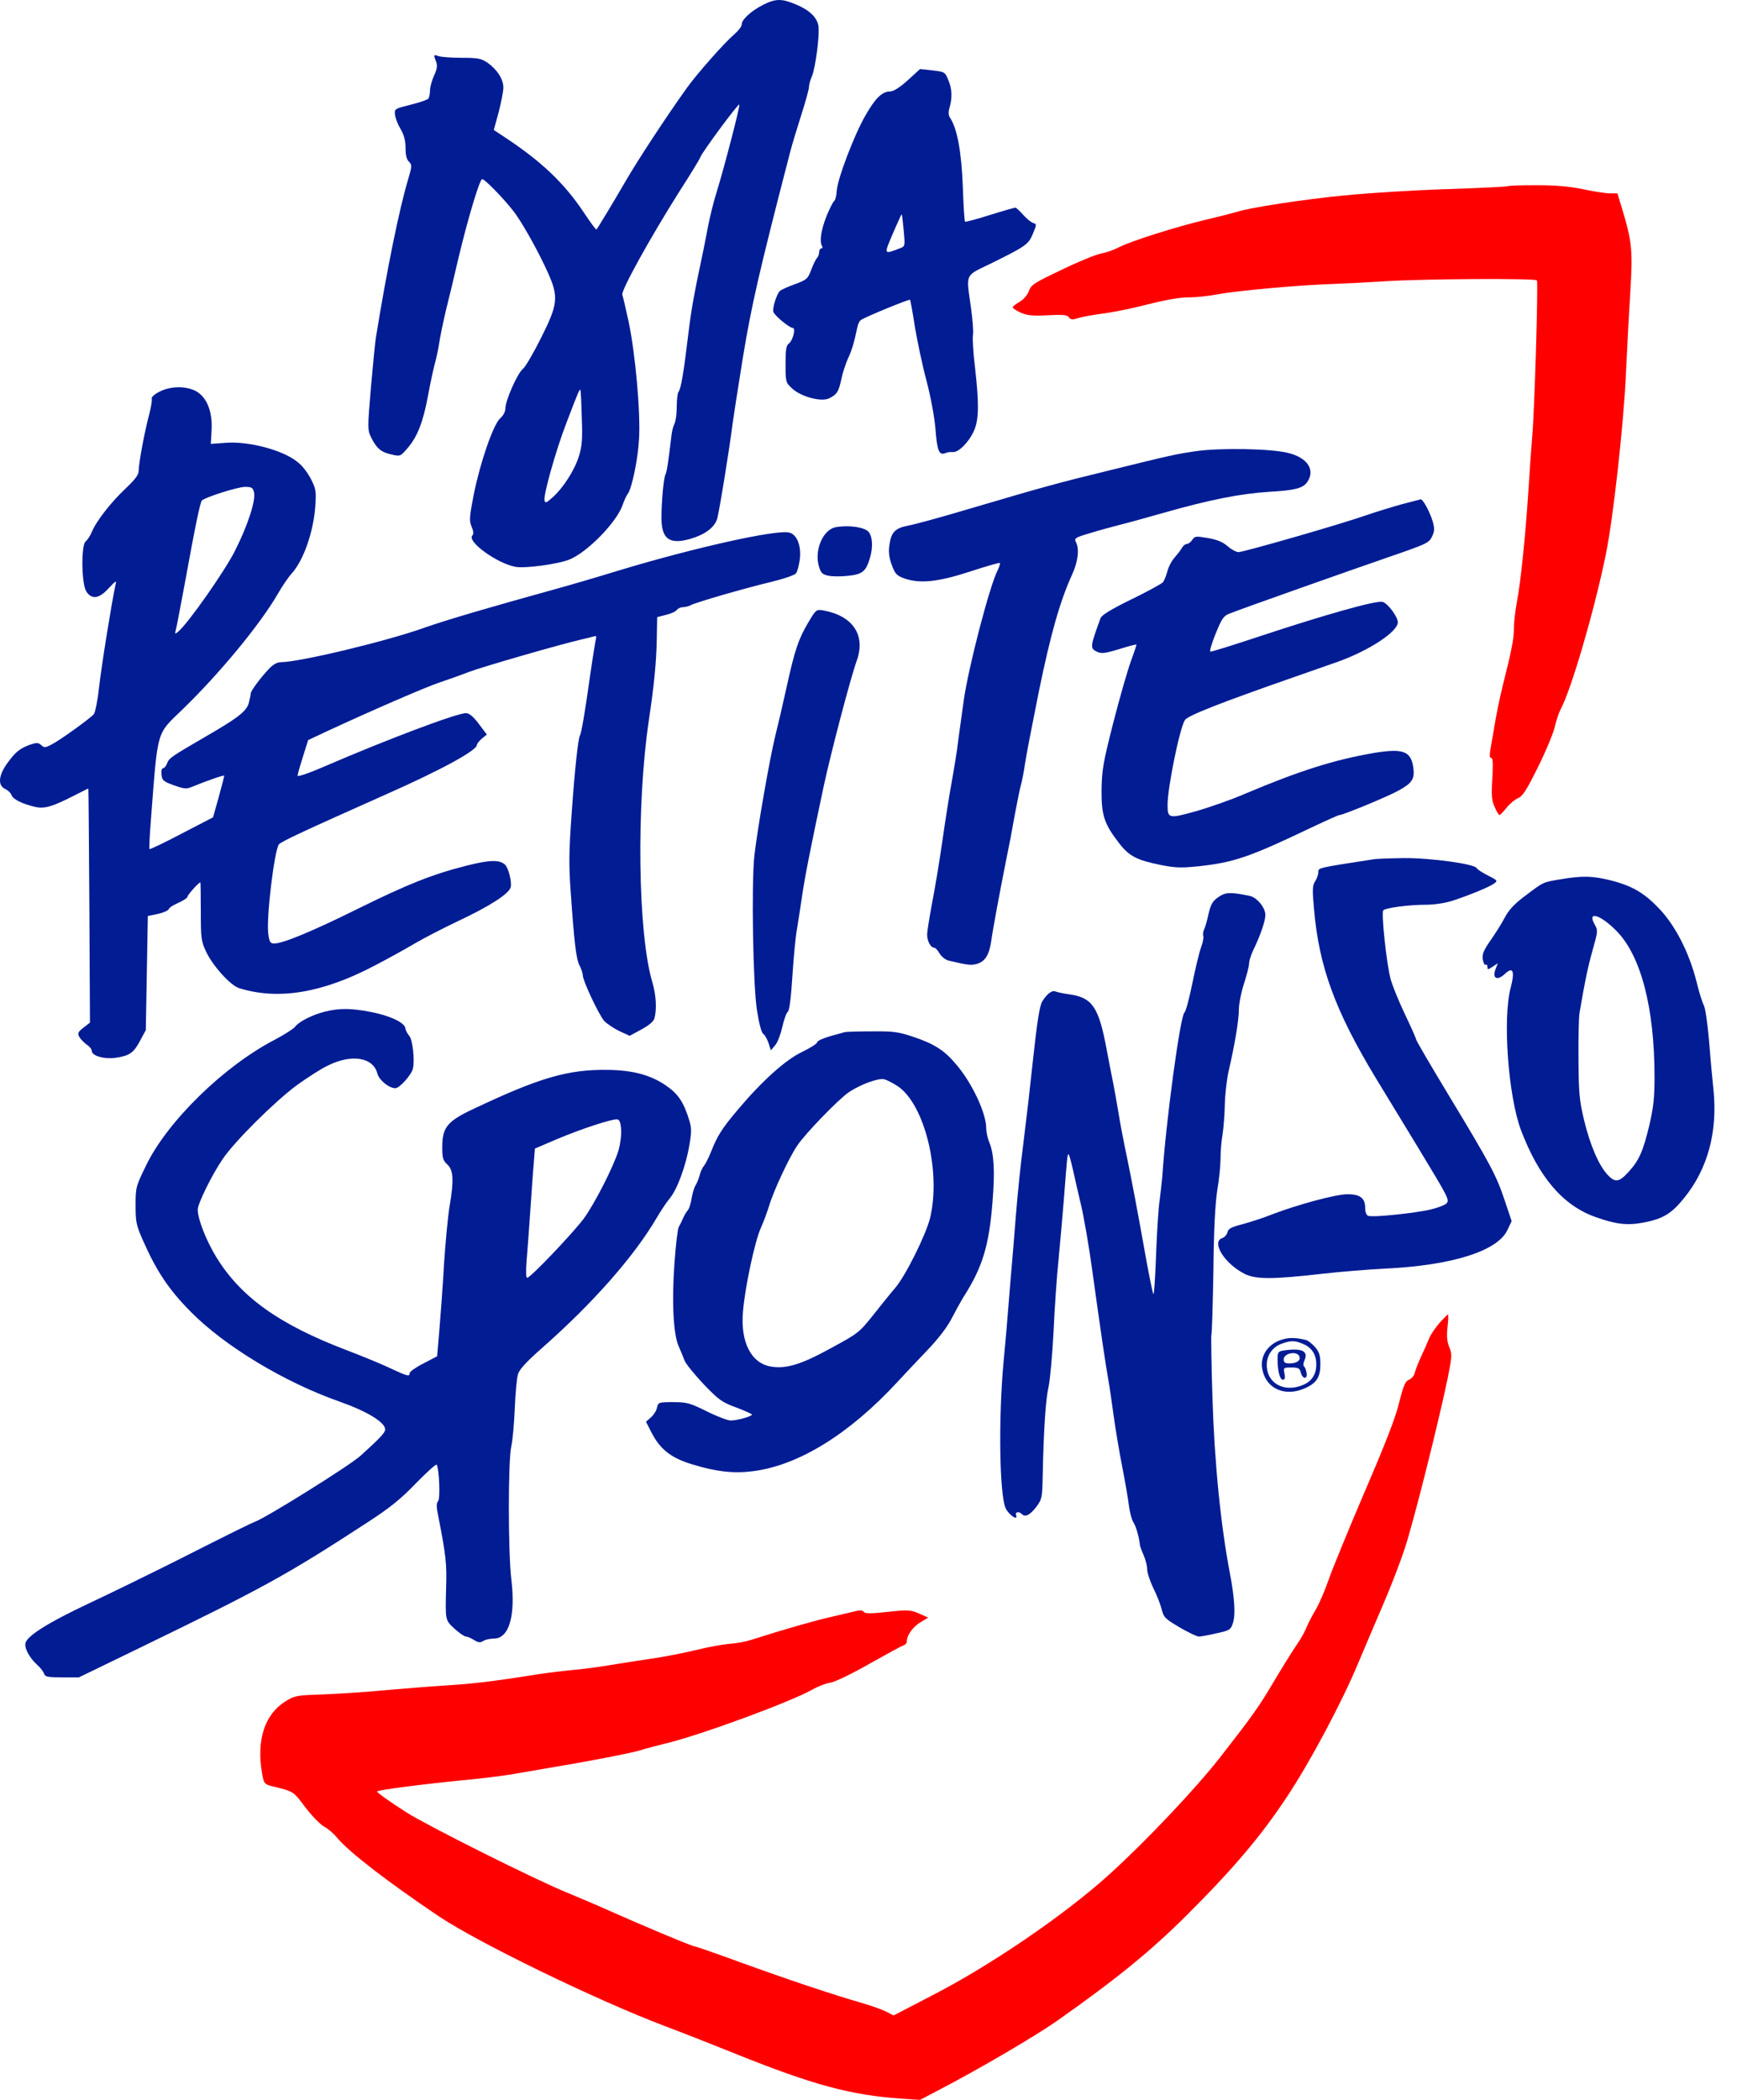
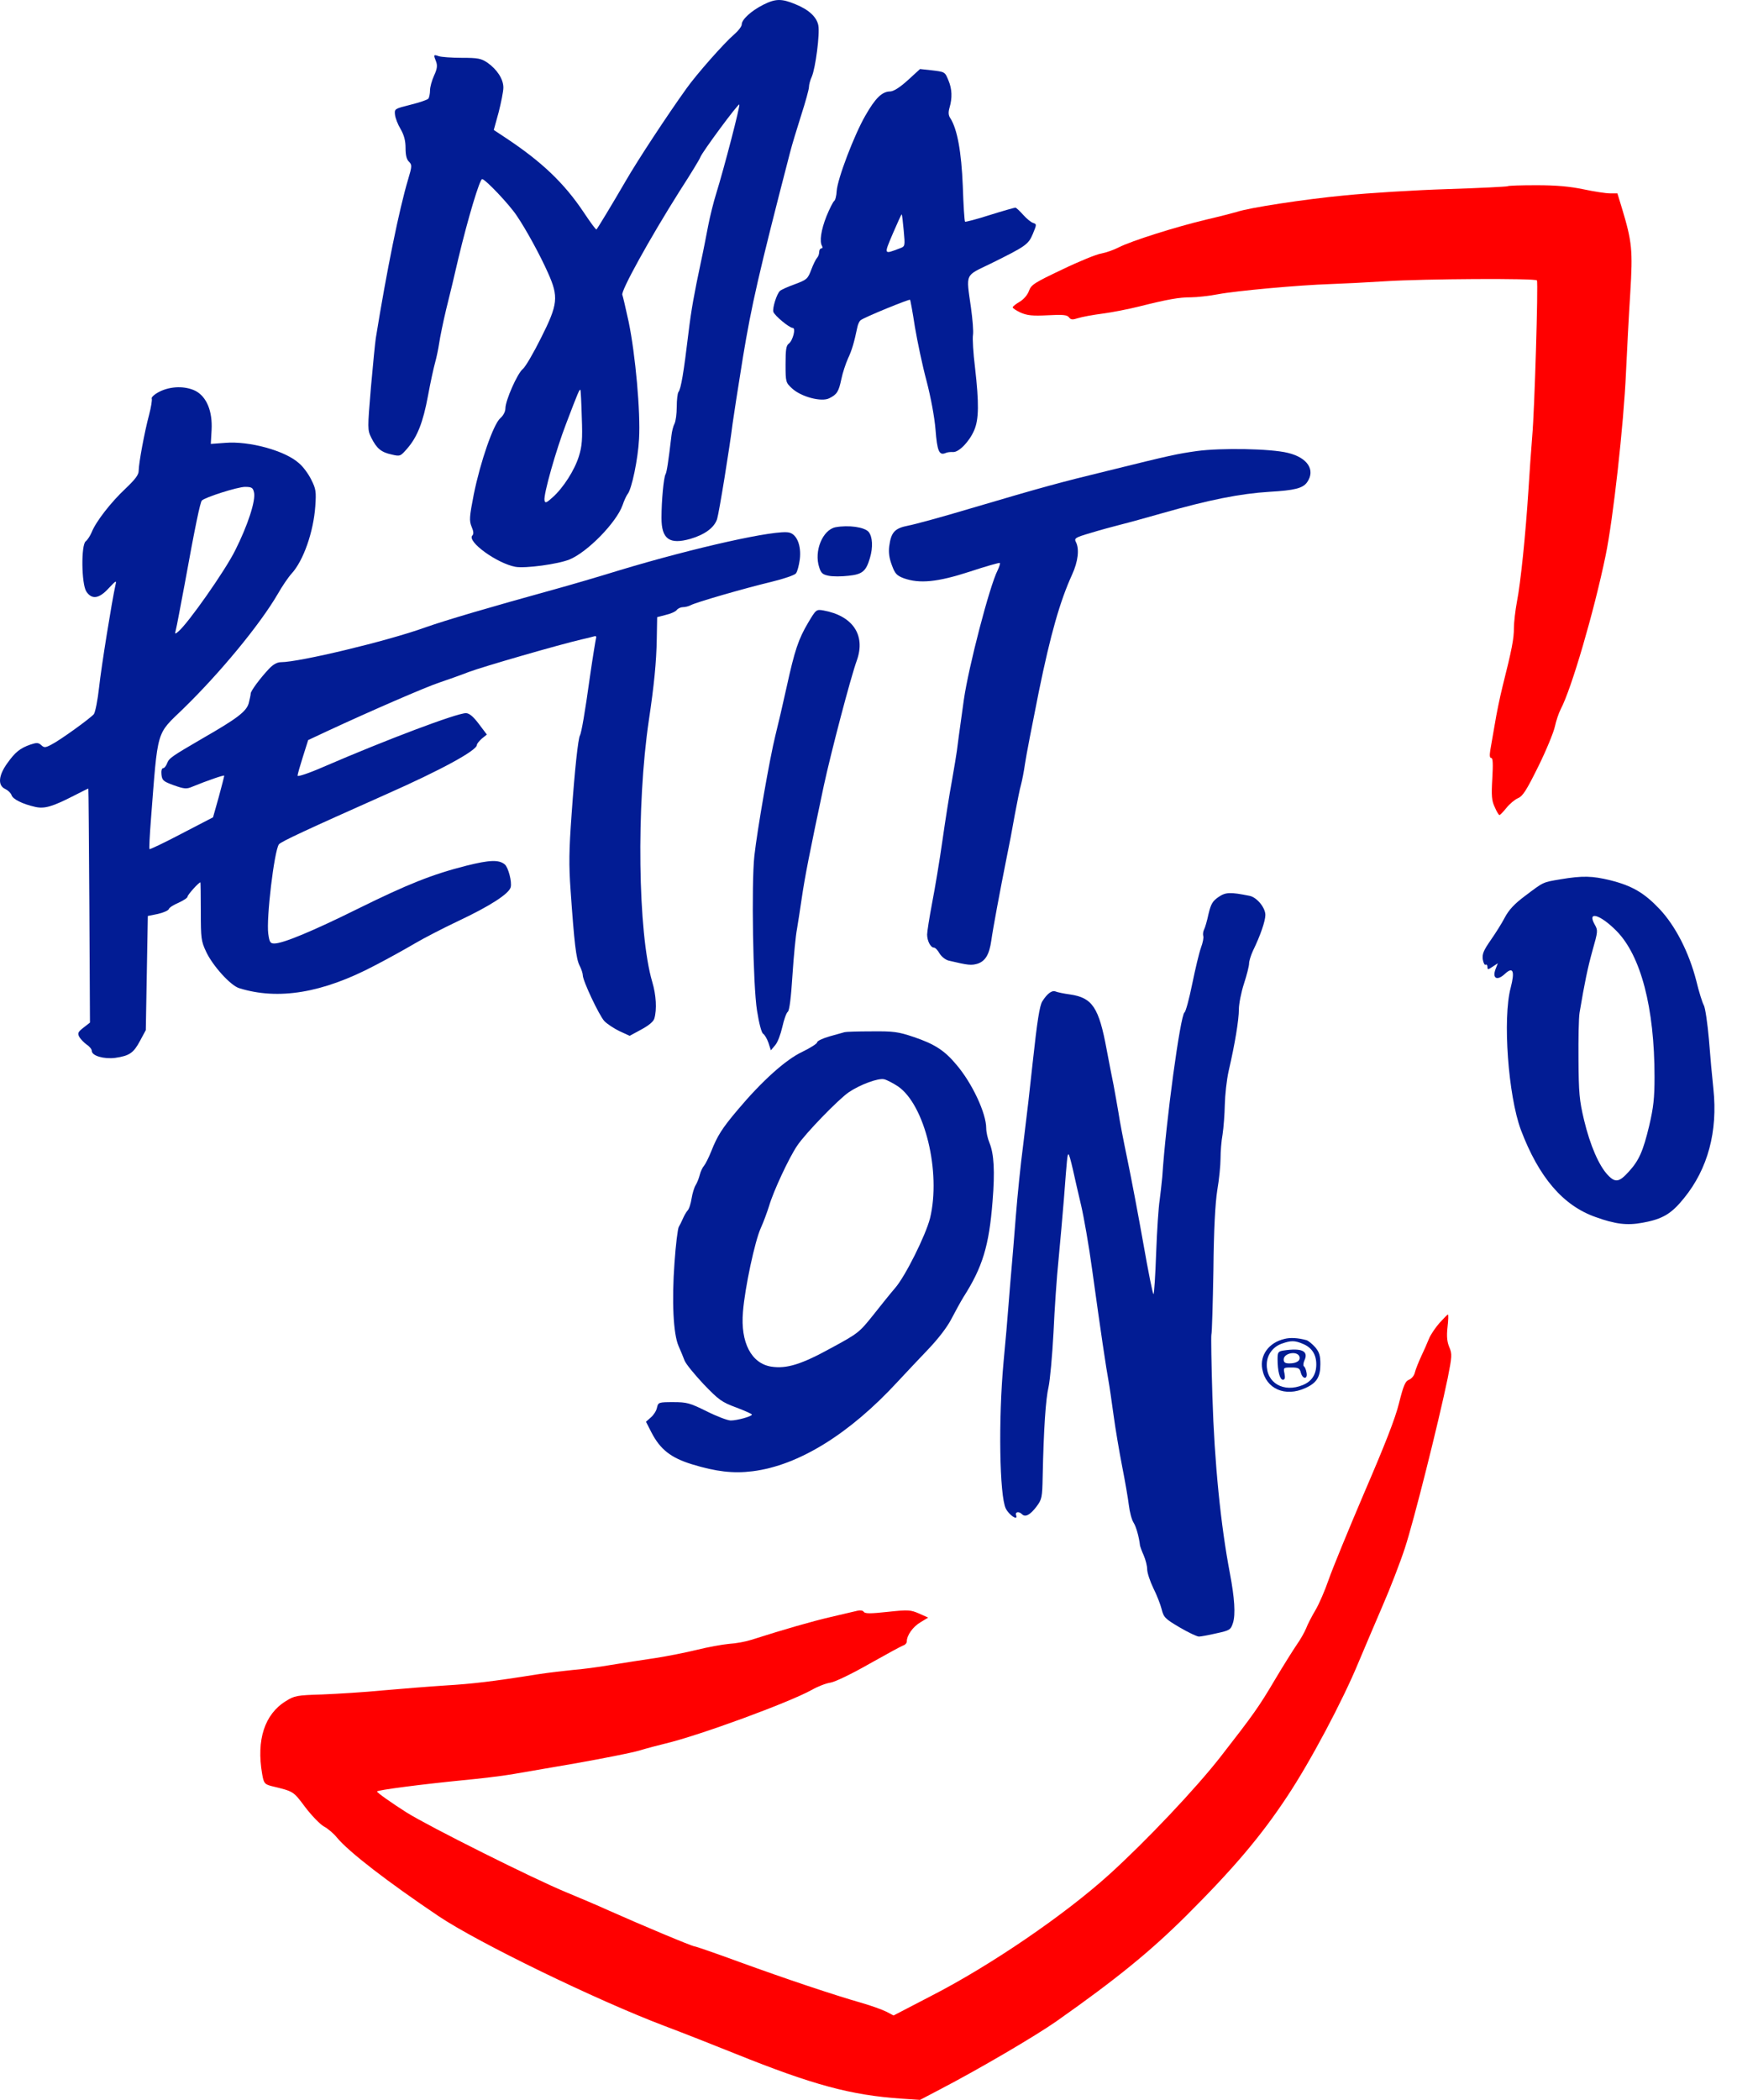
<svg xmlns="http://www.w3.org/2000/svg" width="48" height="58" viewBox="0 0 48 58" fill="none">
  <path d="M21.088 0.133C20.756 0.302 20.497 0.539 20.497 0.674C20.497 0.73 20.401 0.854 20.277 0.961C20.013 1.186 19.247 2.053 18.971 2.442C18.442 3.179 17.626 4.418 17.288 5.003C16.905 5.662 16.522 6.293 16.483 6.338C16.466 6.349 16.314 6.141 16.134 5.87C15.593 5.06 14.974 4.468 13.96 3.798L13.645 3.59L13.78 3.1C13.848 2.83 13.91 2.526 13.91 2.419C13.91 2.183 13.735 1.918 13.471 1.732C13.296 1.614 13.206 1.597 12.761 1.597C12.48 1.597 12.193 1.575 12.125 1.552C11.979 1.501 11.973 1.507 12.052 1.704C12.091 1.811 12.08 1.907 11.995 2.087C11.934 2.222 11.883 2.402 11.883 2.498C11.883 2.588 11.86 2.695 11.838 2.723C11.815 2.757 11.596 2.83 11.348 2.892C10.903 3.005 10.898 3.005 10.915 3.168C10.926 3.264 10.993 3.438 11.072 3.568C11.168 3.737 11.207 3.889 11.207 4.091C11.207 4.283 11.235 4.407 11.303 4.468C11.387 4.553 11.387 4.592 11.275 4.964C11.033 5.775 10.689 7.458 10.385 9.339C10.368 9.446 10.306 10.059 10.25 10.701C10.154 11.85 10.154 11.872 10.261 12.092C10.408 12.384 10.532 12.492 10.819 12.553C11.055 12.61 11.066 12.604 11.247 12.396C11.534 12.069 11.691 11.664 11.827 10.932C11.894 10.566 11.984 10.155 12.024 10.014C12.063 9.873 12.114 9.631 12.136 9.479C12.159 9.322 12.243 8.905 12.328 8.55C12.418 8.196 12.57 7.559 12.665 7.143C12.936 6.011 13.257 4.947 13.324 4.947C13.409 4.947 14.079 5.651 14.281 5.96C14.535 6.332 14.929 7.053 15.143 7.537C15.441 8.201 15.419 8.404 14.951 9.333C14.743 9.75 14.518 10.138 14.445 10.194C14.298 10.313 13.966 11.061 13.966 11.281C13.966 11.365 13.91 11.478 13.825 11.551C13.634 11.72 13.279 12.739 13.093 13.651C12.97 14.282 12.964 14.378 13.031 14.546C13.088 14.676 13.093 14.749 13.054 14.789C12.891 14.952 13.73 15.56 14.242 15.656C14.512 15.706 15.424 15.582 15.739 15.453C16.241 15.245 17.035 14.428 17.203 13.955C17.248 13.82 17.316 13.679 17.344 13.646C17.457 13.511 17.631 12.677 17.659 12.126C17.704 11.388 17.558 9.783 17.372 8.888C17.288 8.5 17.209 8.168 17.198 8.145C17.142 8.055 17.958 6.58 18.78 5.279C19.078 4.818 19.337 4.395 19.354 4.339C19.41 4.193 20.396 2.858 20.43 2.886C20.458 2.92 20.013 4.632 19.793 5.341C19.72 5.572 19.619 5.977 19.568 6.242C19.517 6.507 19.433 6.946 19.371 7.227C19.18 8.122 19.101 8.567 19.028 9.17C18.892 10.301 18.819 10.741 18.746 10.831C18.724 10.864 18.701 11.044 18.701 11.236C18.701 11.427 18.673 11.636 18.639 11.703C18.605 11.765 18.566 11.917 18.555 12.03C18.47 12.751 18.425 13.043 18.391 13.1C18.341 13.184 18.279 13.831 18.279 14.304C18.279 14.89 18.498 15.048 19.078 14.884C19.478 14.766 19.737 14.575 19.816 14.338C19.872 14.158 20.165 12.351 20.244 11.703C20.266 11.534 20.396 10.701 20.531 9.862C20.767 8.438 20.964 7.559 21.831 4.215C21.882 4.012 22.023 3.551 22.141 3.179C22.259 2.813 22.355 2.464 22.355 2.402C22.355 2.34 22.389 2.211 22.434 2.115C22.535 1.879 22.659 0.938 22.614 0.702C22.569 0.471 22.355 0.268 21.978 0.116C21.601 -0.041 21.432 -0.041 21.088 0.133ZM16.077 11.529C16.1 12.131 16.083 12.328 15.998 12.598C15.88 12.987 15.559 13.482 15.272 13.736C15.098 13.893 15.064 13.905 15.047 13.82C15.013 13.668 15.368 12.418 15.644 11.703C15.987 10.802 16.015 10.746 16.038 10.769C16.049 10.78 16.066 11.123 16.077 11.529Z" fill="#021C94" />
  <path d="M25.086 2.216C24.861 2.419 24.697 2.52 24.602 2.526C24.377 2.526 24.191 2.706 23.915 3.19C23.605 3.725 23.143 4.941 23.121 5.274C23.115 5.409 23.081 5.538 23.048 5.555C23.02 5.578 22.924 5.763 22.839 5.972C22.687 6.355 22.642 6.675 22.716 6.794C22.738 6.833 22.727 6.861 22.699 6.861C22.665 6.861 22.637 6.906 22.637 6.963C22.637 7.019 22.609 7.092 22.58 7.12C22.547 7.154 22.474 7.3 22.417 7.452C22.322 7.706 22.293 7.728 21.961 7.852C21.77 7.92 21.584 8.004 21.55 8.038C21.46 8.128 21.342 8.511 21.37 8.612C21.404 8.719 21.815 9.057 21.905 9.057C22 9.057 21.91 9.406 21.798 9.491C21.725 9.541 21.708 9.659 21.708 10.059C21.708 10.555 21.713 10.566 21.888 10.729C22.136 10.96 22.704 11.112 22.918 10.999C23.132 10.893 23.177 10.814 23.25 10.47C23.284 10.301 23.369 10.048 23.431 9.907C23.543 9.671 23.605 9.451 23.69 9.046C23.706 8.961 23.746 8.871 23.785 8.843C23.881 8.764 25.12 8.258 25.148 8.28C25.159 8.291 25.221 8.629 25.283 9.035C25.351 9.434 25.491 10.104 25.604 10.521C25.722 10.977 25.823 11.512 25.852 11.867C25.897 12.458 25.953 12.587 26.127 12.514C26.172 12.491 26.268 12.48 26.341 12.486C26.499 12.491 26.786 12.199 26.921 11.883C27.051 11.579 27.056 11.14 26.944 10.155C26.893 9.75 26.871 9.344 26.887 9.254C26.904 9.158 26.876 8.815 26.831 8.494C26.696 7.531 26.651 7.633 27.383 7.278C28.351 6.799 28.419 6.754 28.543 6.456C28.65 6.197 28.65 6.191 28.548 6.157C28.492 6.141 28.368 6.039 28.273 5.932C28.177 5.825 28.081 5.735 28.059 5.735C28.036 5.735 27.715 5.825 27.355 5.938C26.989 6.056 26.679 6.135 26.668 6.124C26.651 6.107 26.623 5.668 26.606 5.144C26.567 4.187 26.454 3.579 26.268 3.275C26.206 3.19 26.201 3.106 26.24 2.971C26.319 2.701 26.308 2.458 26.212 2.228C26.111 1.98 26.116 1.986 25.733 1.94L25.424 1.907L25.086 2.216ZM24.973 6.366C25.013 6.805 25.013 6.805 24.861 6.861C24.416 7.03 24.422 7.041 24.675 6.445C24.804 6.146 24.911 5.91 24.917 5.921C24.928 5.927 24.951 6.129 24.973 6.366Z" fill="#021C94" />
  <path d="M41.661 5.144C41.644 5.155 40.901 5.195 40.005 5.223C39.105 5.251 37.826 5.33 37.162 5.397C36.03 5.504 34.499 5.741 34.178 5.853C34.099 5.876 33.716 5.977 33.328 6.067C32.478 6.27 31.267 6.653 30.913 6.833C30.772 6.906 30.558 6.979 30.434 7.002C30.31 7.019 29.826 7.216 29.359 7.441C28.587 7.807 28.497 7.863 28.435 8.032C28.396 8.145 28.289 8.269 28.176 8.336C28.069 8.398 27.985 8.466 27.985 8.488C27.985 8.516 28.086 8.578 28.204 8.635C28.385 8.713 28.531 8.73 28.953 8.708C29.37 8.685 29.488 8.697 29.539 8.764C29.59 8.832 29.634 8.837 29.792 8.787C29.899 8.753 30.198 8.697 30.462 8.663C30.727 8.629 31.183 8.539 31.476 8.466C32.286 8.263 32.585 8.212 32.911 8.212C33.075 8.212 33.412 8.173 33.654 8.128C34.161 8.032 35.895 7.874 36.768 7.846C37.094 7.835 37.776 7.801 38.288 7.768C39.347 7.7 42.438 7.683 42.471 7.745C42.511 7.824 42.404 11.365 42.342 12.041C42.314 12.396 42.263 13.082 42.235 13.561C42.156 14.783 42.021 16.1 41.919 16.618C41.874 16.86 41.835 17.192 41.835 17.35C41.835 17.637 41.784 17.919 41.52 18.966C41.447 19.259 41.351 19.726 41.306 20.008C41.255 20.283 41.205 20.61 41.182 20.723C41.16 20.869 41.165 20.936 41.21 20.936C41.255 20.936 41.261 21.1 41.238 21.505C41.21 21.978 41.221 22.119 41.306 22.293C41.356 22.417 41.419 22.513 41.435 22.513C41.452 22.513 41.542 22.423 41.627 22.316C41.717 22.203 41.858 22.085 41.948 22.046C42.083 21.989 42.184 21.826 42.511 21.167C42.73 20.723 42.933 20.227 42.967 20.069C43.001 19.912 43.074 19.692 43.13 19.585C43.423 19.034 44.048 16.9 44.369 15.346C44.577 14.349 44.87 11.709 44.932 10.296C44.96 9.693 45.011 8.702 45.05 8.1C45.123 6.906 45.101 6.681 44.819 5.746L44.695 5.341H44.492C44.374 5.341 44.048 5.29 43.755 5.228C43.372 5.149 43.006 5.116 42.454 5.116C42.032 5.116 41.672 5.127 41.661 5.144Z" fill="#FF0000" />
  <path d="M4.406 10.819C4.271 10.887 4.181 10.971 4.192 11.005C4.209 11.044 4.175 11.247 4.119 11.461C3.995 11.923 3.832 12.801 3.832 13.004C3.832 13.116 3.736 13.24 3.471 13.493C3.072 13.865 2.655 14.4 2.537 14.693C2.492 14.8 2.419 14.912 2.368 14.952C2.238 15.053 2.25 16.128 2.385 16.337C2.537 16.568 2.739 16.539 3.004 16.247C3.212 16.027 3.224 16.021 3.19 16.162C3.089 16.618 2.801 18.409 2.739 18.977C2.7 19.338 2.632 19.675 2.593 19.726C2.492 19.844 1.658 20.447 1.422 20.565C1.253 20.655 1.219 20.655 1.141 20.582C1.062 20.509 1.011 20.509 0.842 20.565C0.555 20.666 0.42 20.773 0.2 21.083C-0.047 21.426 -0.064 21.697 0.144 21.792C0.217 21.826 0.296 21.899 0.319 21.961C0.352 22.074 0.623 22.209 0.977 22.288C1.231 22.344 1.445 22.282 2.041 21.978C2.25 21.871 2.43 21.781 2.441 21.781C2.447 21.781 2.458 23.234 2.469 25.013L2.486 28.245L2.312 28.38C2.154 28.504 2.137 28.537 2.193 28.644C2.233 28.706 2.323 28.802 2.396 28.853C2.475 28.903 2.537 28.982 2.537 29.027C2.537 29.162 2.869 29.258 3.184 29.219C3.578 29.162 3.691 29.084 3.871 28.746L4.029 28.453L4.057 26.876L4.085 25.3L4.361 25.244C4.513 25.21 4.654 25.148 4.665 25.109C4.676 25.069 4.8 24.99 4.935 24.934C5.07 24.872 5.183 24.799 5.183 24.765C5.183 24.715 5.493 24.371 5.538 24.371C5.543 24.371 5.549 24.731 5.549 25.171C5.549 25.919 5.56 25.998 5.695 26.285C5.875 26.674 6.371 27.22 6.607 27.293C7.688 27.631 8.916 27.428 10.357 26.668C10.717 26.482 11.213 26.206 11.461 26.06C11.708 25.914 12.255 25.632 12.671 25.435C13.533 25.03 14.067 24.686 14.112 24.506C14.152 24.36 14.045 23.954 13.949 23.876C13.786 23.74 13.527 23.752 12.896 23.909C11.939 24.151 11.264 24.422 9.884 25.103C8.634 25.722 7.818 26.06 7.581 26.06C7.469 26.06 7.446 26.026 7.413 25.79C7.356 25.362 7.576 23.521 7.705 23.324C7.75 23.251 8.499 22.907 10.672 21.939C12.187 21.269 13.178 20.728 13.178 20.576C13.178 20.543 13.24 20.469 13.313 20.402L13.454 20.289L13.229 19.991C13.071 19.782 12.964 19.698 12.874 19.698C12.62 19.698 10.678 20.43 8.944 21.179C8.533 21.359 8.223 21.46 8.223 21.426C8.223 21.387 8.291 21.151 8.37 20.903L8.516 20.441L9.057 20.188C10.245 19.636 11.765 18.977 12.136 18.854C12.356 18.78 12.722 18.651 12.953 18.561C13.324 18.42 15.447 17.806 16.077 17.66C16.201 17.632 16.348 17.598 16.398 17.581C16.466 17.558 16.488 17.575 16.471 17.626C16.46 17.666 16.381 18.144 16.303 18.684C16.162 19.704 16.066 20.238 16.027 20.312C15.976 20.39 15.88 21.28 15.796 22.485C15.723 23.487 15.717 23.892 15.768 24.596C15.869 26.049 15.92 26.482 16.015 26.668C16.066 26.764 16.105 26.888 16.105 26.938C16.105 27.09 16.556 28.047 16.702 28.205C16.781 28.284 16.967 28.408 17.119 28.481L17.4 28.61L17.721 28.436C17.93 28.323 18.059 28.216 18.082 28.132C18.155 27.884 18.132 27.479 18.025 27.124C17.626 25.773 17.581 22.248 17.93 19.895C18.076 18.921 18.138 18.285 18.149 17.654L18.16 17.046L18.397 16.984C18.526 16.956 18.667 16.894 18.701 16.849C18.735 16.804 18.814 16.77 18.87 16.77C18.932 16.77 19.022 16.748 19.078 16.72C19.213 16.641 20.581 16.247 21.313 16.072C21.657 15.988 21.961 15.886 21.995 15.836C22.034 15.791 22.079 15.616 22.102 15.447C22.147 15.076 22.023 14.76 21.809 14.71C21.46 14.62 19.191 15.126 17.119 15.751C16.517 15.937 15.706 16.174 15.317 16.28C13.561 16.765 12.311 17.131 11.742 17.333C10.695 17.71 8.268 18.29 7.762 18.29C7.66 18.29 7.548 18.352 7.435 18.471C7.187 18.735 6.928 19.084 6.928 19.157C6.928 19.191 6.9 19.315 6.872 19.428C6.804 19.653 6.557 19.844 5.605 20.39C4.744 20.892 4.676 20.937 4.62 21.077C4.592 21.156 4.541 21.218 4.507 21.218C4.468 21.218 4.451 21.297 4.462 21.393C4.479 21.556 4.513 21.584 4.806 21.691C5.093 21.792 5.155 21.798 5.312 21.73C5.723 21.562 6.196 21.398 6.196 21.426C6.196 21.443 6.129 21.708 6.044 22.018L5.887 22.575L5.02 23.025C4.547 23.273 4.147 23.465 4.13 23.453C4.119 23.436 4.136 23.076 4.17 22.648C4.367 20.098 4.31 20.306 5.059 19.58C6.073 18.595 7.182 17.255 7.677 16.404C7.801 16.185 7.976 15.931 8.06 15.841C8.387 15.481 8.662 14.693 8.713 13.983C8.741 13.572 8.73 13.505 8.6 13.246C8.522 13.088 8.37 12.88 8.257 12.79C7.874 12.446 6.883 12.176 6.225 12.232L5.825 12.261L5.847 11.878C5.875 11.36 5.712 10.96 5.403 10.797C5.121 10.656 4.716 10.662 4.406 10.819ZM7.018 13.595C7.075 13.814 6.849 14.507 6.5 15.2C6.225 15.757 5.189 17.232 4.924 17.446C4.834 17.525 4.828 17.519 4.862 17.384C4.885 17.305 4.986 16.748 5.099 16.157C5.397 14.513 5.532 13.876 5.577 13.826C5.662 13.736 6.568 13.448 6.771 13.448C6.951 13.448 6.99 13.471 7.018 13.595Z" fill="#021C94" />
  <path d="M33.075 12.458C32.523 12.537 32.382 12.565 30.609 13.004C29.291 13.325 28.852 13.443 26.831 14.04C26.06 14.271 25.277 14.485 25.097 14.518C24.725 14.591 24.624 14.698 24.573 15.087C24.551 15.261 24.573 15.419 24.646 15.611C24.731 15.847 24.782 15.898 24.973 15.971C25.412 16.128 25.908 16.078 26.792 15.791C27.236 15.644 27.614 15.537 27.631 15.549C27.642 15.566 27.614 15.656 27.569 15.751C27.349 16.174 26.763 18.426 26.634 19.332C26.504 20.272 26.459 20.582 26.442 20.74C26.431 20.83 26.369 21.201 26.307 21.556C26.24 21.911 26.122 22.66 26.043 23.217C25.964 23.774 25.834 24.551 25.756 24.951C25.682 25.345 25.62 25.734 25.62 25.812C25.62 25.987 25.716 26.173 25.806 26.173C25.846 26.173 25.913 26.246 25.964 26.336C26.02 26.426 26.127 26.511 26.217 26.533C26.763 26.663 26.842 26.668 27.017 26.617C27.231 26.544 27.338 26.364 27.394 25.976C27.433 25.683 27.631 24.619 27.816 23.695C27.878 23.403 27.98 22.868 28.041 22.513C28.109 22.158 28.182 21.776 28.216 21.669C28.244 21.562 28.295 21.308 28.323 21.106C28.351 20.903 28.526 20.002 28.706 19.107C29.032 17.514 29.291 16.607 29.624 15.875C29.793 15.509 29.832 15.16 29.73 14.969C29.68 14.867 29.714 14.845 30.136 14.721C30.395 14.642 30.767 14.541 30.969 14.49C31.172 14.44 31.679 14.299 32.095 14.181C33.418 13.803 34.274 13.634 35.079 13.584C35.772 13.544 36.002 13.488 36.121 13.319C36.357 12.981 36.132 12.638 35.586 12.508C35.107 12.39 33.739 12.368 33.075 12.458Z" fill="#021C94" />
-   <path d="M38.739 13.927C38.474 14 38.035 14.135 37.754 14.231C37.05 14.479 34.364 15.25 34.224 15.25C34.162 15.25 34.027 15.177 33.925 15.087C33.796 14.974 33.638 14.907 33.385 14.862C33.047 14.805 33.019 14.805 32.946 14.912C32.906 14.974 32.839 15.025 32.794 15.025C32.754 15.025 32.692 15.076 32.658 15.137C32.625 15.199 32.535 15.312 32.462 15.396C32.383 15.481 32.293 15.65 32.259 15.779C32.225 15.909 32.169 16.044 32.135 16.083C32.101 16.123 31.713 16.337 31.262 16.556C30.71 16.826 30.44 16.99 30.412 17.074C30.125 17.863 30.119 17.902 30.305 17.998C30.44 18.059 30.513 18.054 30.924 17.93C31.178 17.851 31.392 17.795 31.403 17.801C31.409 17.812 31.341 18.02 31.251 18.262C31.161 18.51 30.941 19.27 30.767 19.951C30.485 21.06 30.451 21.252 30.44 21.809C30.435 22.519 30.508 22.75 30.93 23.296C31.206 23.65 31.414 23.757 32.079 23.892C32.478 23.971 32.63 23.977 33.132 23.926C34.1 23.819 34.517 23.678 36.206 22.873C36.622 22.676 36.983 22.513 37.011 22.513C37.112 22.513 38.367 21.995 38.655 21.832C39.032 21.623 39.099 21.511 39.054 21.19C38.987 20.745 38.767 20.666 37.973 20.796C36.864 20.987 35.918 21.286 34.398 21.927C34.01 22.096 33.39 22.31 33.03 22.412C32.298 22.614 32.264 22.609 32.264 22.232C32.264 21.759 32.597 20.12 32.743 19.889C32.822 19.765 33.711 19.416 35.727 18.713C36.222 18.538 36.78 18.347 36.966 18.279C37.821 17.975 38.627 17.451 38.627 17.187C38.627 17.035 38.345 16.658 38.204 16.624C38.03 16.579 36.633 16.973 34.843 17.564C34.1 17.812 33.469 18.009 33.447 17.998C33.419 17.986 33.486 17.767 33.593 17.502C33.762 17.085 33.813 17.012 33.97 16.95C34.353 16.798 37.298 15.757 38.362 15.391C39.426 15.025 39.488 14.997 39.572 14.822C39.646 14.665 39.646 14.597 39.589 14.394C39.51 14.135 39.319 13.781 39.257 13.792C39.235 13.797 39.004 13.859 38.739 13.927Z" fill="#021C94" />
  <path d="M23.087 14.563C22.732 14.636 22.49 15.222 22.637 15.667C22.687 15.83 22.732 15.87 22.901 15.903C23.008 15.926 23.256 15.926 23.447 15.903C23.83 15.864 23.932 15.779 24.039 15.414C24.129 15.115 24.112 14.828 24.005 14.693C23.892 14.558 23.447 14.496 23.087 14.563Z" fill="#021C94" />
  <path d="M22.333 17.198C22.063 17.654 21.961 17.958 21.736 18.983C21.64 19.422 21.5 20.024 21.426 20.317C21.274 20.925 20.925 22.924 20.846 23.639C20.762 24.41 20.807 27.226 20.92 27.918C20.976 28.273 21.044 28.526 21.089 28.554C21.128 28.577 21.196 28.689 21.235 28.802L21.302 29.01L21.421 28.869C21.488 28.796 21.573 28.566 21.618 28.368C21.663 28.166 21.73 27.974 21.77 27.946C21.815 27.912 21.86 27.552 21.899 26.933C21.933 26.404 21.989 25.835 22.023 25.666C22.051 25.497 22.113 25.103 22.158 24.793C22.237 24.247 22.372 23.549 22.766 21.697C22.958 20.807 23.504 18.718 23.678 18.24C23.926 17.542 23.566 17.007 22.75 16.86C22.558 16.827 22.547 16.838 22.333 17.198Z" fill="#021C94" />
-   <path d="M37.95 23.735C36.385 23.977 36.43 23.966 36.43 24.095C36.43 24.157 36.391 24.264 36.346 24.337C36.267 24.455 36.261 24.562 36.312 25.114C36.447 26.696 36.897 27.924 38.018 29.776C38.31 30.255 38.84 31.127 39.2 31.718C40.05 33.12 40.062 33.148 39.966 33.244C39.926 33.283 39.741 33.357 39.555 33.402C39.149 33.503 37.928 33.633 37.809 33.582C37.759 33.565 37.725 33.48 37.725 33.362C37.725 33.092 37.584 32.985 37.235 32.985C36.92 32.985 35.856 33.272 35.152 33.542C34.916 33.638 34.544 33.756 34.336 33.813C34.026 33.892 33.941 33.937 33.919 34.038C33.902 34.105 33.834 34.179 33.778 34.196C33.463 34.297 33.834 34.899 34.386 35.181C34.69 35.339 35.158 35.339 36.498 35.187C37.032 35.125 37.826 35.063 38.26 35.04C40.112 34.956 41.385 34.556 41.655 33.976L41.773 33.728L41.582 33.16C41.351 32.467 41.193 32.169 40.045 30.271C39.544 29.444 39.133 28.74 39.133 28.712C39.133 28.684 38.997 28.374 38.828 28.025C38.66 27.67 38.479 27.231 38.429 27.045C38.316 26.634 38.164 25.204 38.226 25.142C38.294 25.075 38.93 24.99 39.392 24.99C39.634 24.99 39.926 24.945 40.123 24.883C40.608 24.726 41.137 24.506 41.278 24.41C41.396 24.326 41.39 24.32 41.114 24.18C40.957 24.101 40.822 24.011 40.81 23.982C40.771 23.864 39.532 23.695 38.8 23.701C38.412 23.707 38.029 23.718 37.95 23.735Z" fill="#021C94" />
  <path d="M43.119 24.287C42.624 24.371 42.663 24.354 42.14 24.748C41.852 24.962 41.695 25.131 41.582 25.345C41.498 25.508 41.318 25.79 41.188 25.976C40.997 26.252 40.957 26.347 40.974 26.494C40.991 26.595 41.025 26.663 41.053 26.646C41.081 26.629 41.104 26.657 41.104 26.708C41.104 26.786 41.121 26.786 41.245 26.702L41.391 26.606L41.329 26.764C41.228 27.029 41.374 27.102 41.593 26.893C41.813 26.691 41.864 26.826 41.746 27.282C41.52 28.126 41.678 30.266 42.027 31.206C42.523 32.518 43.193 33.3 44.093 33.616C44.639 33.813 44.96 33.852 45.388 33.773C45.946 33.672 46.188 33.526 46.537 33.092C47.196 32.282 47.471 31.251 47.348 30.08C47.314 29.77 47.258 29.157 47.224 28.706C47.184 28.256 47.122 27.834 47.083 27.766C47.044 27.698 46.948 27.395 46.875 27.09C46.672 26.302 46.3 25.576 45.861 25.109C45.439 24.664 45.107 24.467 44.504 24.315C43.998 24.191 43.733 24.185 43.119 24.287ZM44.668 25.711C45.343 26.392 45.721 27.834 45.721 29.742C45.721 30.333 45.692 30.587 45.574 31.093C45.405 31.797 45.293 32.051 45.011 32.36C44.746 32.653 44.639 32.676 44.431 32.456C44.189 32.203 43.941 31.64 43.772 30.93C43.643 30.39 43.626 30.181 43.62 29.269C43.615 28.695 43.626 28.115 43.649 27.974C43.789 27.141 43.874 26.73 44.009 26.246C44.155 25.728 44.161 25.7 44.071 25.542C43.846 25.148 44.217 25.255 44.668 25.711Z" fill="#021C94" />
  <path d="M33.672 24.776C33.509 24.889 33.464 24.962 33.396 25.244C33.357 25.43 33.3 25.627 33.272 25.677C33.244 25.733 33.239 25.807 33.25 25.852C33.267 25.891 33.239 26.038 33.188 26.173C33.137 26.313 33.03 26.764 32.946 27.175C32.861 27.591 32.766 27.946 32.732 27.963C32.619 28.036 32.219 30.958 32.118 32.507C32.101 32.692 32.067 32.985 32.045 33.154C32.017 33.323 31.972 33.976 31.949 34.601C31.927 35.232 31.893 35.744 31.876 35.744C31.854 35.744 31.73 35.119 31.595 34.348C31.459 33.582 31.262 32.54 31.155 32.028C31.048 31.516 30.936 30.936 30.908 30.733C30.874 30.53 30.812 30.187 30.773 29.973C30.727 29.753 30.643 29.314 30.581 28.988C30.367 27.828 30.187 27.558 29.573 27.468C29.399 27.445 29.213 27.406 29.162 27.383C29.067 27.349 28.937 27.445 28.802 27.659C28.729 27.777 28.661 28.205 28.543 29.297C28.447 30.187 28.396 30.637 28.273 31.634C28.205 32.146 28.115 33.03 28.07 33.605C28.025 34.179 27.974 34.798 27.957 34.984C27.941 35.17 27.901 35.626 27.873 35.997C27.845 36.369 27.783 37.101 27.732 37.619C27.586 39.206 27.62 41.318 27.794 41.667C27.884 41.847 28.137 42.016 28.081 41.858C28.042 41.757 28.154 41.734 28.244 41.825C28.335 41.915 28.47 41.841 28.644 41.611C28.791 41.413 28.802 41.363 28.813 40.783C28.841 39.454 28.898 38.632 28.976 38.306C29.016 38.12 29.078 37.45 29.112 36.814C29.14 36.178 29.202 35.265 29.252 34.787C29.297 34.308 29.365 33.559 29.399 33.126C29.489 31.944 29.494 31.91 29.523 31.882C29.54 31.865 29.59 32.051 29.646 32.293C29.697 32.535 29.804 32.985 29.877 33.3C29.951 33.616 30.091 34.41 30.181 35.074C30.418 36.791 30.57 37.81 30.632 38.137C30.66 38.289 30.722 38.722 30.773 39.094C30.823 39.465 30.93 40.096 31.009 40.501C31.088 40.901 31.172 41.385 31.195 41.577C31.217 41.763 31.274 41.977 31.324 42.055C31.397 42.168 31.476 42.45 31.504 42.697C31.51 42.725 31.555 42.849 31.606 42.962C31.656 43.08 31.701 43.249 31.701 43.345C31.701 43.44 31.78 43.677 31.87 43.863C31.966 44.054 32.067 44.313 32.101 44.448C32.157 44.673 32.197 44.713 32.597 44.949C32.839 45.09 33.075 45.203 33.132 45.203C33.182 45.203 33.402 45.163 33.616 45.113C33.982 45.034 34.01 45.017 34.072 44.825C34.145 44.595 34.117 44.139 33.987 43.457C33.734 42.129 33.559 40.411 33.503 38.559C33.475 37.675 33.464 36.915 33.475 36.864C33.492 36.814 33.514 36.02 33.531 35.091C33.542 33.942 33.582 33.239 33.638 32.873C33.689 32.58 33.728 32.186 33.728 32C33.728 31.814 33.751 31.51 33.785 31.33C33.813 31.144 33.841 30.778 33.846 30.514C33.852 30.249 33.897 29.827 33.953 29.579C34.128 28.825 34.235 28.166 34.235 27.879C34.235 27.732 34.297 27.411 34.376 27.169C34.455 26.927 34.517 26.679 34.517 26.612C34.517 26.544 34.567 26.387 34.623 26.263C34.832 25.835 34.967 25.435 34.967 25.272C34.967 25.069 34.73 24.782 34.528 24.743C33.993 24.636 33.869 24.641 33.672 24.776Z" fill="#021C94" />
-   <path d="M8.983 27.941C8.634 28.025 8.257 28.222 8.156 28.357C8.116 28.413 7.868 28.571 7.604 28.712C6.196 29.438 4.62 30.975 4.034 32.197C3.753 32.771 3.747 32.799 3.747 33.295C3.747 33.756 3.764 33.841 3.956 34.274C4.327 35.113 4.665 35.62 5.267 36.228C6.202 37.18 7.868 38.182 9.377 38.711C10.143 38.981 10.644 39.285 10.644 39.482C10.644 39.572 10.481 39.741 9.963 40.209C9.659 40.484 7.328 41.937 7.041 42.033C6.939 42.072 6.5 42.286 4.817 43.136C4.108 43.491 3.027 44.02 2.424 44.302C1.349 44.809 0.774 45.169 0.707 45.371C0.662 45.507 0.808 45.782 1.017 45.974C1.107 46.053 1.197 46.165 1.214 46.222C1.247 46.317 1.309 46.329 1.715 46.329H2.182L3.809 45.54C7.277 43.857 7.897 43.519 10.137 42.061C10.779 41.644 11.072 41.408 11.494 40.969C11.798 40.659 12.052 40.428 12.069 40.456C12.136 40.575 12.17 41.385 12.108 41.459C12.057 41.52 12.057 41.616 12.108 41.864C12.322 42.945 12.35 43.204 12.328 43.851C12.305 44.763 12.299 44.746 12.564 44.989C12.694 45.107 12.834 45.203 12.879 45.203C12.919 45.203 13.02 45.248 13.099 45.298C13.217 45.371 13.268 45.377 13.352 45.326C13.409 45.287 13.544 45.259 13.645 45.259C14.067 45.259 14.253 44.634 14.129 43.615C14.039 42.843 14.039 40.338 14.129 39.95C14.163 39.803 14.208 39.336 14.225 38.908C14.242 38.486 14.281 38.052 14.315 37.956C14.349 37.827 14.552 37.608 14.968 37.242C16.376 36.003 17.519 34.708 18.143 33.644C18.256 33.452 18.419 33.205 18.509 33.098C18.712 32.856 18.954 32.203 19.05 31.628C19.112 31.273 19.112 31.161 19.05 30.953C18.892 30.435 18.74 30.209 18.38 29.967C17.958 29.686 17.485 29.562 16.809 29.551C15.7 29.534 14.918 29.759 13.054 30.643C12.361 30.97 12.221 31.144 12.221 31.679C12.221 31.983 12.238 32.05 12.361 32.163C12.53 32.321 12.547 32.591 12.423 33.323C12.378 33.587 12.311 34.297 12.271 34.899C12.238 35.502 12.176 36.324 12.142 36.729L12.08 37.461L11.703 37.658C11.489 37.765 11.32 37.889 11.32 37.923C11.32 38.03 11.269 38.019 10.74 37.771C10.475 37.647 9.946 37.433 9.563 37.287C7.716 36.583 6.658 35.828 5.982 34.73C5.701 34.274 5.464 33.672 5.464 33.413C5.464 33.244 5.859 32.445 6.151 32.017C6.472 31.538 7.576 30.44 8.195 29.979C8.477 29.776 8.865 29.523 9.068 29.427C9.721 29.106 10.318 29.202 10.43 29.658C10.481 29.838 10.751 30.057 10.926 30.057C11.038 30.057 11.365 29.697 11.41 29.517C11.466 29.286 11.404 28.717 11.309 28.61C11.258 28.554 11.207 28.458 11.201 28.396C11.173 28.239 10.762 28.047 10.222 27.946C9.693 27.845 9.372 27.845 8.983 27.941ZM17.164 31.2C17.175 31.347 17.141 31.606 17.091 31.775C16.967 32.197 16.438 33.239 16.134 33.655C15.846 34.044 14.659 35.294 14.568 35.294C14.535 35.294 14.529 35.119 14.552 34.826C14.574 34.573 14.619 33.959 14.653 33.464C14.687 32.968 14.726 32.377 14.749 32.146L14.782 31.724L15.402 31.459C16.06 31.183 16.922 30.896 17.063 30.919C17.119 30.93 17.153 31.015 17.164 31.2Z" fill="#021C94" />
  <path d="M23.34 28.509C23.312 28.515 23.127 28.571 22.935 28.622C22.738 28.678 22.58 28.751 22.58 28.791C22.58 28.825 22.395 28.943 22.175 29.05C21.713 29.264 21.049 29.866 20.39 30.649C19.951 31.167 19.822 31.375 19.653 31.803C19.585 31.972 19.495 32.152 19.456 32.197C19.416 32.242 19.36 32.355 19.337 32.45C19.315 32.54 19.264 32.67 19.225 32.732C19.185 32.794 19.135 32.957 19.112 33.098C19.09 33.239 19.045 33.391 19 33.436C18.96 33.481 18.904 33.582 18.87 33.661C18.836 33.74 18.786 33.841 18.758 33.886C18.729 33.931 18.673 34.382 18.639 34.877C18.561 35.935 18.605 36.847 18.752 37.18C18.808 37.304 18.881 37.484 18.915 37.574C18.949 37.669 19.191 37.962 19.444 38.233C19.861 38.666 19.945 38.728 20.34 38.874C20.582 38.965 20.779 39.054 20.779 39.071C20.779 39.122 20.368 39.235 20.193 39.235C20.109 39.235 19.81 39.122 19.529 38.981C19.062 38.751 18.983 38.728 18.605 38.728C18.2 38.728 18.189 38.734 18.155 38.88C18.138 38.97 18.059 39.088 17.986 39.15L17.851 39.269L18.003 39.567C18.245 40.034 18.538 40.265 19.123 40.445C19.788 40.648 20.261 40.704 20.796 40.637C22.068 40.479 23.476 39.606 24.804 38.165C25.018 37.934 25.401 37.529 25.654 37.264C25.942 36.96 26.178 36.651 26.296 36.42C26.398 36.223 26.544 35.958 26.623 35.828C27.152 35.001 27.332 34.41 27.428 33.182C27.496 32.349 27.467 31.87 27.343 31.566C27.293 31.448 27.253 31.268 27.253 31.161C27.253 30.75 26.865 29.917 26.431 29.41C26.105 29.016 25.823 28.836 25.255 28.644C24.821 28.498 24.697 28.481 24.084 28.487C23.706 28.487 23.374 28.498 23.34 28.509ZM24.816 30.007C25.559 30.519 26.009 32.377 25.7 33.65C25.581 34.117 25.018 35.254 24.731 35.581C24.613 35.716 24.343 36.054 24.129 36.324C23.746 36.803 23.712 36.831 22.974 37.23C22.147 37.686 21.741 37.81 21.319 37.748C20.762 37.664 20.458 37.078 20.531 36.234C20.582 35.575 20.863 34.263 21.026 33.914C21.1 33.751 21.201 33.475 21.252 33.312C21.37 32.906 21.803 31.977 22.029 31.645C22.254 31.307 23.16 30.373 23.453 30.17C23.757 29.962 24.27 29.77 24.433 29.81C24.506 29.827 24.68 29.917 24.816 30.007Z" fill="#021C94" />
  <path d="M39.781 36.538C39.668 36.667 39.533 36.864 39.488 36.977C39.443 37.09 39.347 37.309 39.274 37.461C39.201 37.619 39.122 37.816 39.099 37.906C39.083 37.99 39.009 38.081 38.936 38.109C38.835 38.148 38.784 38.261 38.66 38.756C38.559 39.173 38.266 39.916 37.703 41.222C37.264 42.252 36.819 43.333 36.718 43.626C36.617 43.919 36.453 44.302 36.352 44.471C36.251 44.64 36.132 44.87 36.093 44.977C36.048 45.084 35.935 45.287 35.834 45.428C35.738 45.569 35.468 45.996 35.237 46.385C34.792 47.139 34.64 47.353 33.745 48.502C33.064 49.38 31.679 50.844 30.654 51.773C29.421 52.888 27.372 54.29 25.722 55.134L24.692 55.669L24.489 55.562C24.377 55.506 24.061 55.393 23.785 55.314C23.037 55.1 21.742 54.667 20.424 54.188C19.782 53.952 19.225 53.761 19.197 53.761C19.129 53.761 17.694 53.158 16.81 52.764C16.5 52.623 15.982 52.404 15.655 52.269C14.771 51.908 11.855 50.45 11.236 50.062C10.819 49.797 10.419 49.515 10.419 49.482C10.419 49.442 11.692 49.279 12.784 49.172C13.263 49.127 13.871 49.054 14.135 49.009C14.4 48.964 15.211 48.823 15.937 48.699C16.663 48.569 17.44 48.417 17.654 48.355C17.874 48.288 18.2 48.203 18.386 48.158C19.332 47.933 21.815 47.021 22.44 46.672C22.597 46.582 22.828 46.492 22.952 46.475C23.082 46.453 23.549 46.227 24.022 45.957C24.483 45.698 24.906 45.467 24.956 45.45C25.013 45.434 25.058 45.383 25.058 45.338C25.058 45.169 25.227 44.932 25.435 44.809L25.649 44.679L25.396 44.566C25.159 44.465 25.103 44.459 24.529 44.521C24.056 44.572 23.904 44.572 23.87 44.521C23.847 44.482 23.774 44.471 23.701 44.488C23.628 44.505 23.29 44.583 22.958 44.662C22.428 44.786 21.702 44.994 20.762 45.293C20.61 45.343 20.334 45.394 20.143 45.405C19.957 45.422 19.557 45.495 19.259 45.569C18.96 45.642 18.454 45.743 18.127 45.794C17.806 45.839 17.249 45.929 16.894 45.985C16.539 46.047 16.055 46.109 15.824 46.126C15.594 46.148 15.16 46.199 14.867 46.244C13.595 46.447 13.049 46.509 12.306 46.554C11.872 46.582 11.101 46.644 10.588 46.689C10.076 46.74 9.321 46.785 8.905 46.802C8.201 46.824 8.139 46.835 7.897 46.987C7.312 47.348 7.081 48.057 7.244 48.997C7.289 49.256 7.312 49.279 7.492 49.33C8.122 49.482 8.1 49.47 8.426 49.904C8.601 50.135 8.832 50.377 8.944 50.444C9.062 50.506 9.226 50.647 9.31 50.754C9.642 51.154 10.701 51.97 12.131 52.933C13.229 53.665 16.472 55.241 18.358 55.956C18.87 56.148 19.754 56.497 20.328 56.728C22.468 57.589 23.515 57.87 24.911 57.966L25.424 58L26.015 57.69C27.051 57.15 28.61 56.238 29.196 55.827C30.868 54.65 31.797 53.89 32.777 52.916C34.077 51.621 34.843 50.72 35.564 49.628C36.206 48.665 37.101 46.982 37.545 45.906C37.703 45.535 37.996 44.837 38.204 44.358C38.413 43.88 38.694 43.153 38.824 42.754C39.066 42.022 39.753 39.285 40.006 38.064C40.124 37.467 40.13 37.399 40.051 37.213C39.989 37.067 39.972 36.915 40 36.662C40.023 36.465 40.028 36.307 40.012 36.307C40 36.307 39.899 36.408 39.781 36.538Z" fill="#FF0000" />
  <path d="M35.49 36.983C35.062 37.084 34.809 37.433 34.882 37.816C34.983 38.362 35.513 38.593 36.07 38.34C36.385 38.199 36.487 38.035 36.487 37.681C36.487 37.444 36.459 37.349 36.346 37.213C36.267 37.123 36.155 37.033 36.104 37.016C35.873 36.954 35.659 36.938 35.49 36.983ZM36.003 37.118C36.25 37.219 36.374 37.41 36.374 37.686C36.374 37.962 36.25 38.154 36.003 38.255C35.473 38.475 34.989 38.199 35.006 37.675C35.012 37.422 35.175 37.197 35.423 37.112C35.676 37.022 35.777 37.022 36.003 37.118Z" fill="#021C94" />
  <path d="M35.462 37.303C35.321 37.326 35.304 37.354 35.304 37.54C35.304 37.867 35.366 38.109 35.451 38.109C35.507 38.109 35.518 38.058 35.496 37.94C35.462 37.776 35.462 37.771 35.687 37.771C35.879 37.771 35.918 37.793 35.946 37.912C35.997 38.103 36.143 38.103 36.104 37.912C36.092 37.833 36.059 37.754 36.031 37.737C36.008 37.726 36.014 37.647 36.047 37.574C36.166 37.315 35.974 37.225 35.462 37.303ZM35.907 37.467C35.946 37.579 35.833 37.658 35.631 37.658C35.513 37.658 35.473 37.63 35.473 37.551C35.473 37.371 35.845 37.303 35.907 37.467Z" fill="#021C94" />
</svg>